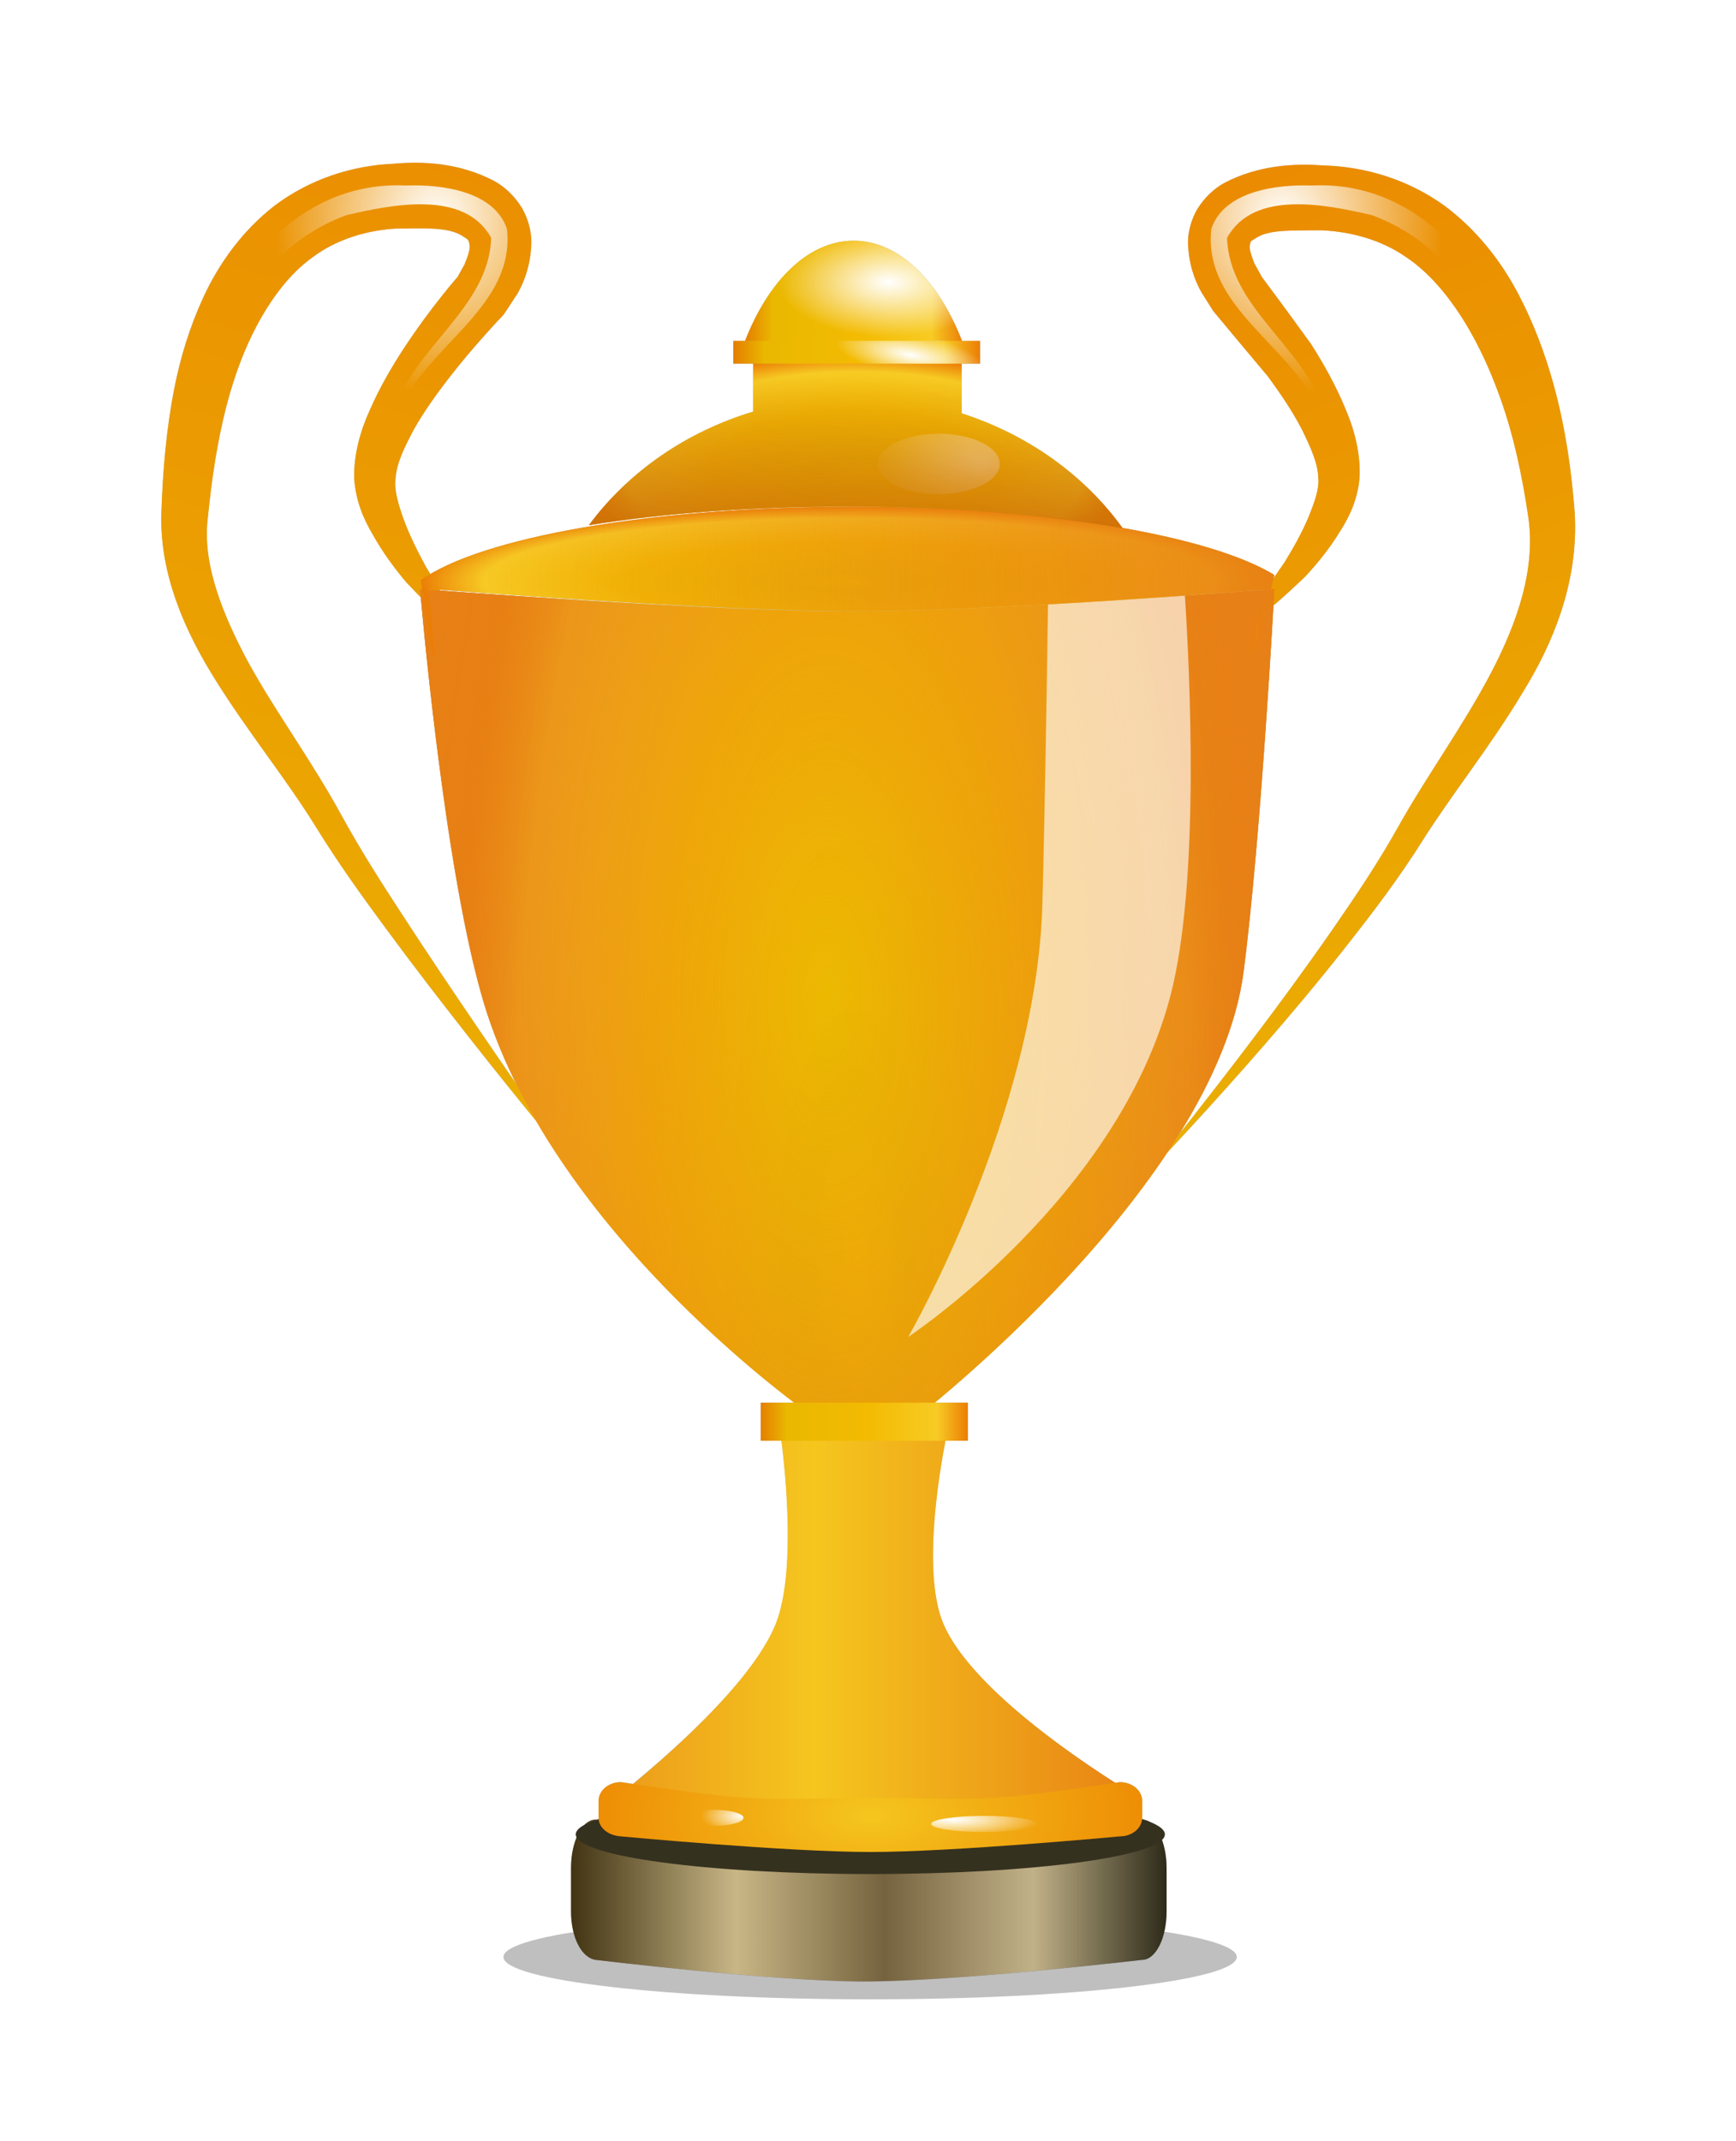
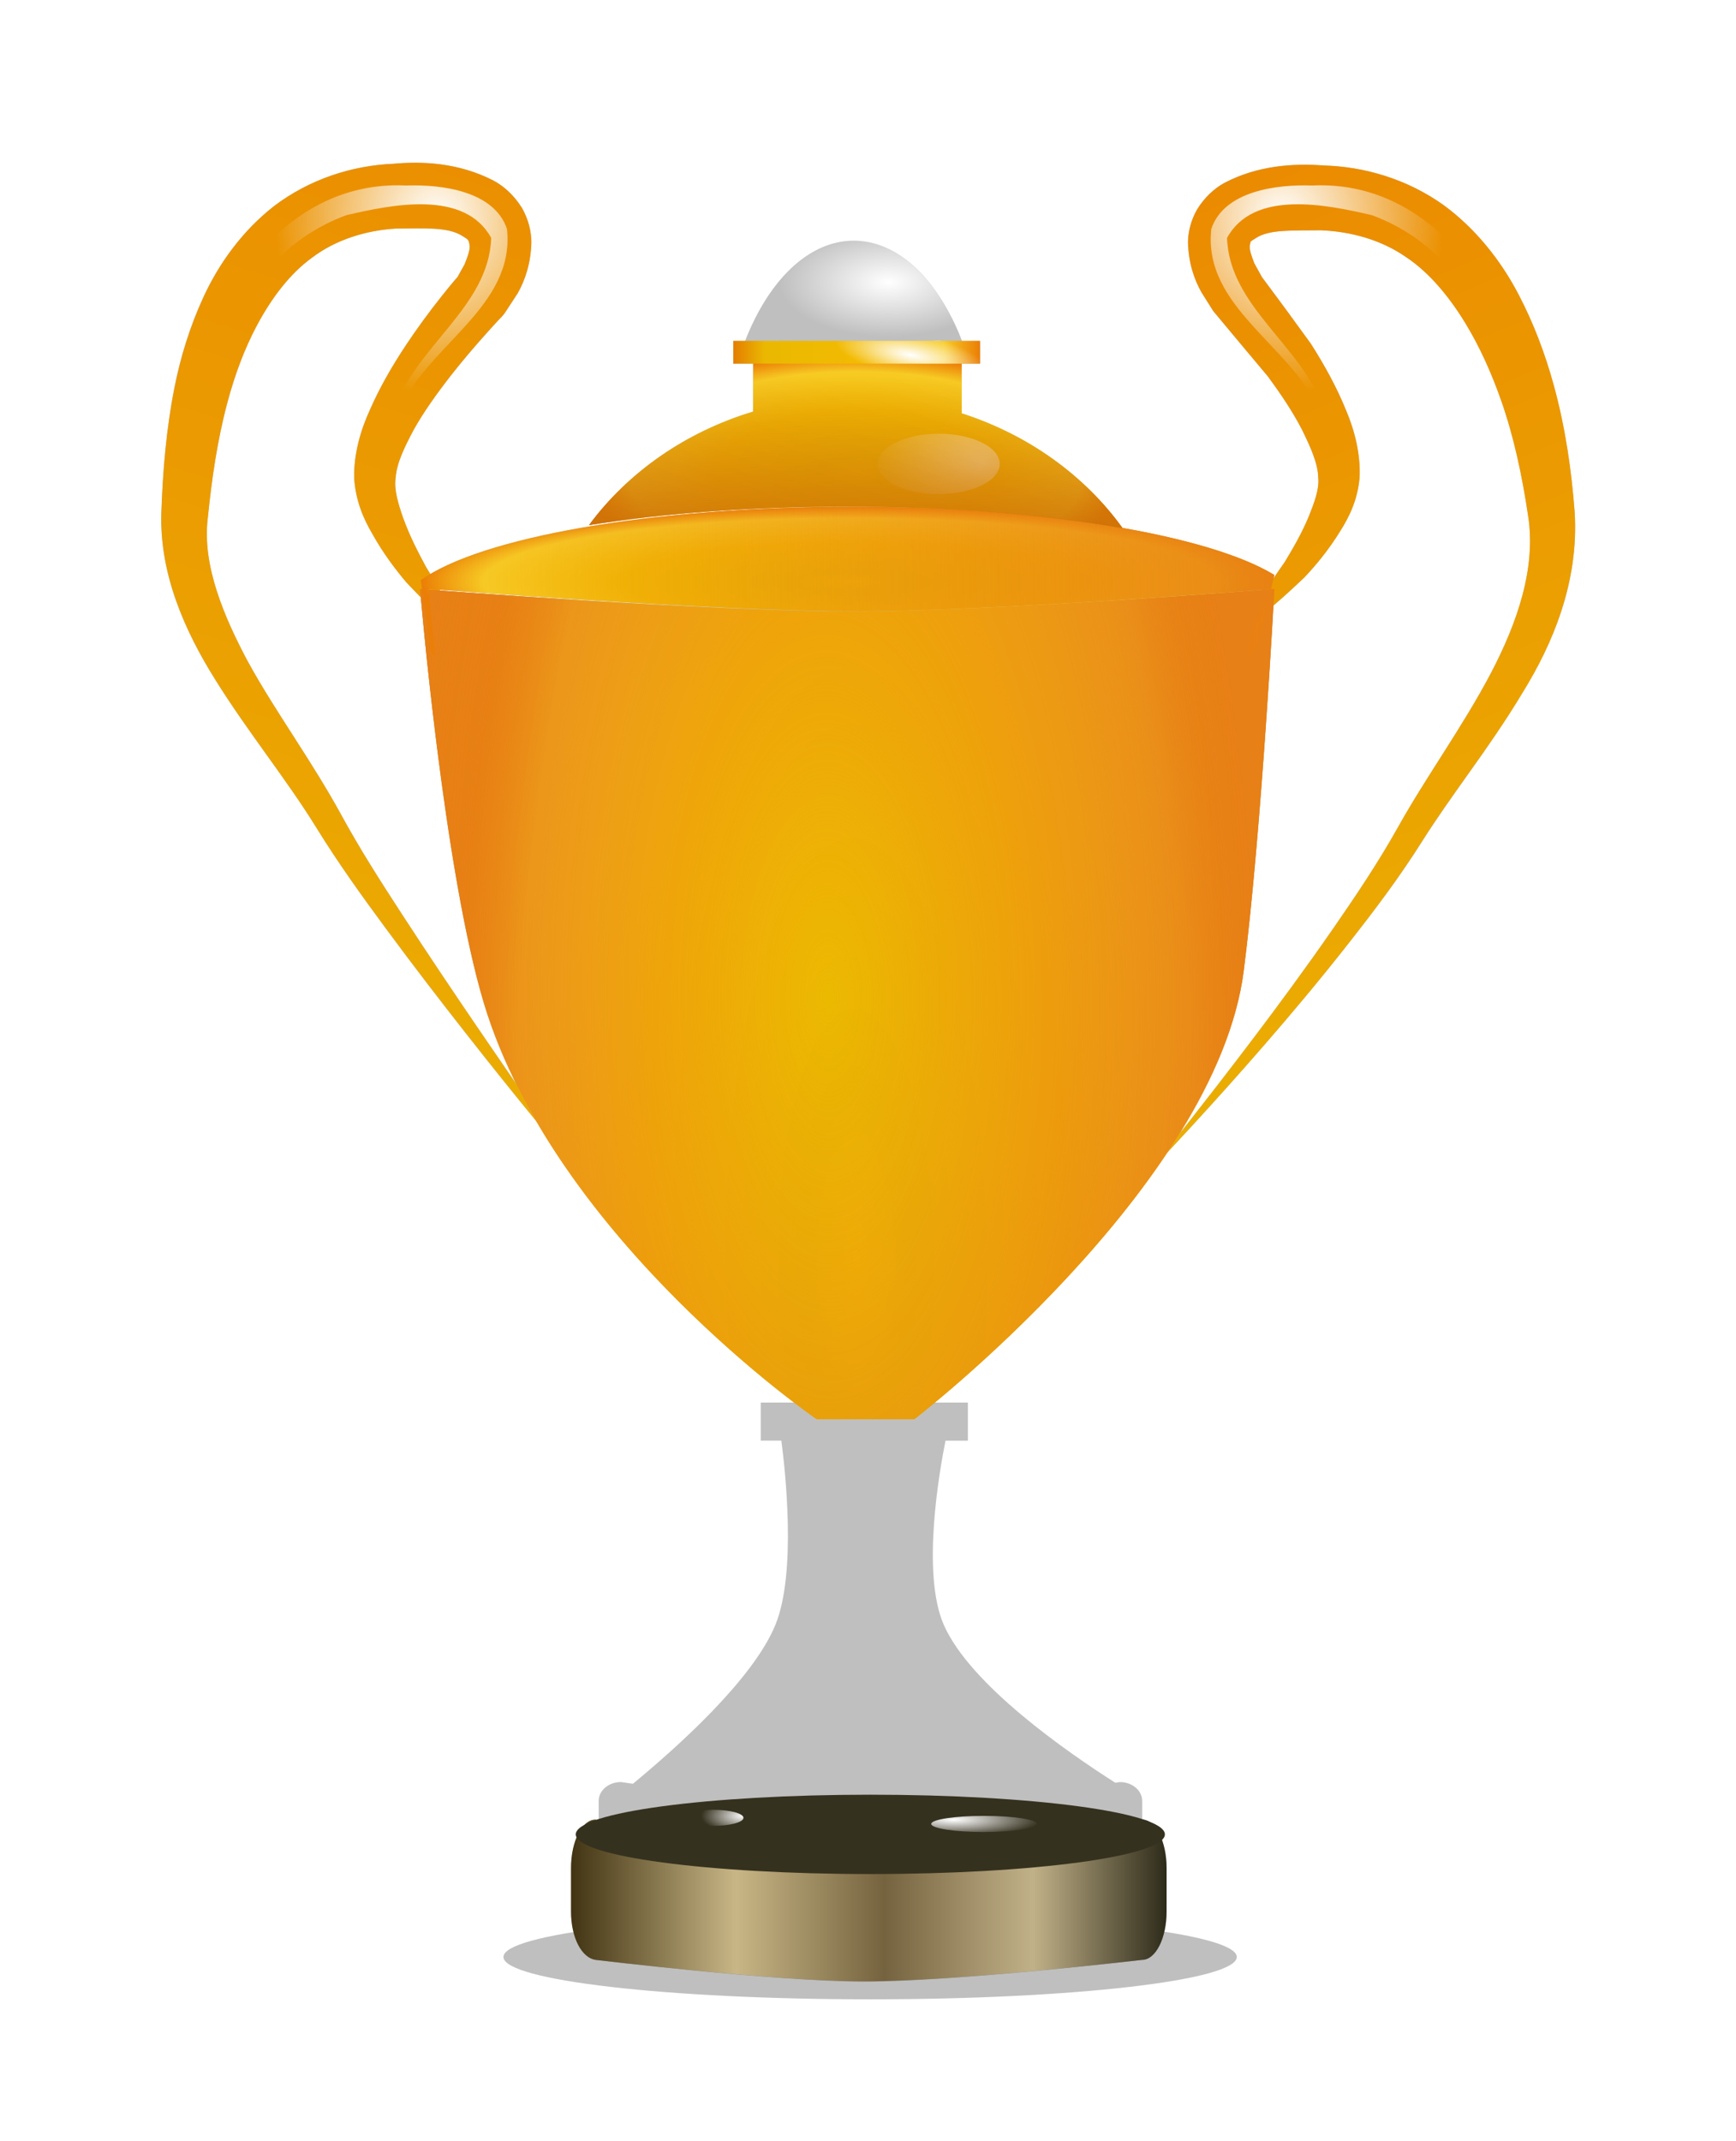
<svg xmlns="http://www.w3.org/2000/svg" xmlns:ns1="http://www.inkscape.org/namespaces/inkscape" xmlns:ns2="http://sodipodi.sourceforge.net/DTD/sodipodi-0.dtd" xmlns:xlink="http://www.w3.org/1999/xlink" width="104.216" height="128.489" id="svg9666" version="1.1" ns1:version="0.48.2 r9819" ns2:docname="warningpyramid.svg">
  <defs id="defs9668">
    <linearGradient id="linearGradient6054">
      <stop style="stop-color:black;stop-opacity:1;" offset="0" id="stop6056" />
      <stop id="stop6062" offset="0.5" style="stop-color:#4d4d4d;stop-opacity:1" />
      <stop style="stop-color:#333;stop-opacity:1" offset="1" id="stop6058" />
    </linearGradient>
    <linearGradient id="linearGradient9613">
      <stop style="stop-color:black;stop-opacity:1;" offset="0" id="stop9615" />
      <stop id="stop9617" offset="0.5" style="stop-color:#4d4d4d;stop-opacity:1" />
      <stop style="stop-color:#333;stop-opacity:1" offset="1" id="stop9619" />
    </linearGradient>
    <linearGradient id="linearGradient7212">
      <stop style="stop-color:white;stop-opacity:1;" offset="0" id="stop7214" />
      <stop id="stop7222" offset="0.25" style="stop-color:#b3b3b3;stop-opacity:1" />
      <stop id="stop7220" offset="0.66" style="stop-color:#999;stop-opacity:1" />
      <stop style="stop-color:#f2f2f2;stop-opacity:1" offset="1" id="stop7216" />
    </linearGradient>
    <linearGradient id="linearGradient3650">
      <stop style="stop-color:#999;stop-opacity:1" offset="0" id="stop3652" />
      <stop id="stop3662" offset="0.137" style="stop-color:#d0d0d0;stop-opacity:1;" />
      <stop id="stop3660" offset="0.25" style="stop-color:white;stop-opacity:1" />
      <stop id="stop3658" offset="0.402" style="stop-color:white;stop-opacity:0.498;" />
      <stop style="stop-color:white;stop-opacity:1;" offset="1" id="stop3654" />
    </linearGradient>
    <filter ns1:collect="always" id="filter6713" color-interpolation-filters="sRGB">
      <feGaussianBlur ns1:collect="always" stdDeviation="2.024" id="feGaussianBlur6715" />
    </filter>
    <filter ns1:collect="always" id="filter6737" x="-0.034" width="1.069" y="-0.132" height="1.265" color-interpolation-filters="sRGB">
      <feGaussianBlur ns1:collect="always" stdDeviation="1.566" id="feGaussianBlur6739" />
    </filter>
    <linearGradient ns1:collect="always" xlink:href="#linearGradient3973" id="linearGradient9388" gradientUnits="userSpaceOnUse" gradientTransform="translate(0.038,0)" x1="317.378" y1="-362.2" x2="400.803" y2="-362.2" />
    <linearGradient id="linearGradient3973">
      <stop style="stop-color:#febf11;stop-opacity:1" offset="0" id="stop3975" />
      <stop id="stop3991" offset="0.25" style="stop-color:#ffc013;stop-opacity:1" />
      <stop id="stop3989" offset="0.798" style="stop-color:#f1581e;stop-opacity:1" />
      <stop style="stop-color:#febf10;stop-opacity:1" offset="0.899" id="stop3993" />
      <stop style="stop-color:#f4b419;stop-opacity:1" offset="1" id="stop3977" />
    </linearGradient>
    <linearGradient ns1:collect="always" xlink:href="#linearGradient3995" id="linearGradient9390" gradientUnits="userSpaceOnUse" x1="332.127" y1="-174.138" x2="309.108" y2="-151.087" />
    <linearGradient ns1:collect="always" id="linearGradient3995">
      <stop style="stop-color:#febe14;stop-opacity:1;" offset="0" id="stop3997" />
      <stop style="stop-color:#ffe89c;stop-opacity:1" offset="1" id="stop3999" />
    </linearGradient>
    <linearGradient ns1:collect="always" xlink:href="#linearGradient4021" id="linearGradient9392" gradientUnits="userSpaceOnUse" gradientTransform="translate(-14.616,-60.287)" x1="211.25" y1="-359.188" x2="263.281" y2="-359.188" />
    <linearGradient ns1:collect="always" id="linearGradient4021">
      <stop id="stop4025" offset="0" style="stop-color:#e6e6e6;stop-opacity:1" />
      <stop style="stop-color:white;stop-opacity:1" offset="0.315" id="stop4031" />
      <stop id="stop4023" offset="1" style="stop-color:#bdbec2;stop-opacity:1;" />
    </linearGradient>
    <filter ns1:collect="always" id="filter4055" color-interpolation-filters="sRGB">
      <feGaussianBlur ns1:collect="always" stdDeviation="0.318" id="feGaussianBlur4057" />
    </filter>
    <filter ns1:collect="always" id="filter4051" x="-0.121" width="1.242" y="-0.021" height="1.042" color-interpolation-filters="sRGB">
      <feGaussianBlur ns1:collect="always" stdDeviation="0.92" id="feGaussianBlur4053" />
    </filter>
    <radialGradient ns1:collect="always" xlink:href="#linearGradient4064" id="radialGradient9394" gradientUnits="userSpaceOnUse" gradientTransform="matrix(1.418,-0.208,1.144,7.803,368.86,2893.709)" cx="246.863" cy="-412.696" fx="246.863" fy="-412.696" r="12.922" />
    <linearGradient ns1:collect="always" id="linearGradient4064">
      <stop style="stop-color:#f3701f;stop-opacity:1;" offset="0" id="stop4066" />
      <stop style="stop-color:#f3701f;stop-opacity:0;" offset="1" id="stop4068" />
    </linearGradient>
    <linearGradient ns1:collect="always" xlink:href="#linearGradient4082" id="linearGradient9396" gradientUnits="userSpaceOnUse" x1="268.246" y1="-431.313" x2="227.174" y2="-422.012" />
    <linearGradient ns1:collect="always" id="linearGradient4082">
      <stop style="stop-color:white;stop-opacity:1;" offset="0" id="stop4084" />
      <stop style="stop-color:white;stop-opacity:0;" offset="1" id="stop4086" />
    </linearGradient>
    <linearGradient ns1:collect="always" xlink:href="#linearGradient5205" id="linearGradient9398" gradientUnits="userSpaceOnUse" x1="-267.156" y1="-315.594" x2="-243.062" y2="-315.594" />
    <linearGradient id="linearGradient5205">
      <stop style="stop-color:white;stop-opacity:0.013;" offset="0" id="stop5207" />
      <stop id="stop5213" offset="0.473" style="stop-color:white;stop-opacity:1" />
      <stop style="stop-color:white;stop-opacity:0;" offset="1" id="stop5209" />
    </linearGradient>
    <linearGradient ns1:collect="always" xlink:href="#linearGradient5205" id="linearGradient9400" gradientUnits="userSpaceOnUse" x1="-261.676" y1="-325.49" x2="-241.861" y2="-320.192" />
    <linearGradient id="linearGradient11174">
      <stop style="stop-color:white;stop-opacity:0.013;" offset="0" id="stop11176" />
      <stop id="stop11178" offset="0.473" style="stop-color:white;stop-opacity:1" />
      <stop style="stop-color:white;stop-opacity:0;" offset="1" id="stop11180" />
    </linearGradient>
    <filter ns1:collect="always" id="filter5232" color-interpolation-filters="sRGB">
      <feGaussianBlur ns1:collect="always" stdDeviation="0.246" id="feGaussianBlur5234" />
    </filter>
    <filter ns1:collect="always" id="filter6538" color-interpolation-filters="sRGB">
      <feGaussianBlur ns1:collect="always" stdDeviation="2.891" id="feGaussianBlur6540" />
    </filter>
    <filter ns1:collect="always" id="filter6556" x="-0.027" width="1.054" y="-0.232" height="1.464" color-interpolation-filters="sRGB">
      <feGaussianBlur ns1:collect="always" stdDeviation="0.732" id="feGaussianBlur6558" />
    </filter>
    <linearGradient ns1:collect="always" xlink:href="#linearGradient4343" id="linearGradient9346" gradientUnits="userSpaceOnUse" gradientTransform="translate(0,14.74)" x1="-109.047" y1="230.681" x2="-53.31" y2="230.681" />
    <linearGradient ns1:collect="always" id="linearGradient4343">
      <stop style="stop-color:#423413;stop-opacity:1;" offset="0" id="stop4345" />
      <stop id="stop4353" offset="0.277" style="stop-color:#c8b686;stop-opacity:1" />
      <stop style="stop-color:#75633f;stop-opacity:1" offset="0.526" id="stop4357" />
      <stop style="stop-color:#c1b188;stop-opacity:1" offset="0.776" id="stop4355" />
      <stop style="stop-color:#2e2b1a;stop-opacity:1" offset="1" id="stop4347" />
    </linearGradient>
    <linearGradient ns1:collect="always" xlink:href="#linearGradient4188" id="linearGradient9348" gradientUnits="userSpaceOnUse" gradientTransform="translate(-0.386,-1.93)" x1="-104.999" y1="210.046" x2="-56.746" y2="210.046" />
    <linearGradient ns1:collect="always" id="linearGradient4188">
      <stop style="stop-color:#ec981a;stop-opacity:1" offset="0" id="stop4190" />
      <stop id="stop4196" offset="0.392" style="stop-color:#f5c61e;stop-opacity:1" />
      <stop style="stop-color:#e88114;stop-opacity:1" offset="1" id="stop4192" />
    </linearGradient>
    <linearGradient ns1:collect="always" xlink:href="#linearGradient4108" id="linearGradient9350" gradientUnits="userSpaceOnUse" x1="-94.714" y1="25.314" x2="-141.357" y2="174.32" />
    <linearGradient ns1:collect="always" id="linearGradient4108">
      <stop style="stop-color:#eb7a00;stop-opacity:1;" offset="0" id="stop4110" />
      <stop style="stop-color:#ebb402;stop-opacity:1" offset="1" id="stop4112" />
    </linearGradient>
    <linearGradient ns1:collect="always" xlink:href="#linearGradient4108" id="linearGradient9352" gradientUnits="userSpaceOnUse" x1="-76.288" y1="49.608" x2="-25.35" y2="168.89" />
    <radialGradient ns1:collect="always" xlink:href="#linearGradient3831" id="radialGradient9354" gradientUnits="userSpaceOnUse" gradientTransform="matrix(1,0,0,0.442,-197.624,51.984)" cx="114.875" cy="119.708" fx="114.875" fy="119.708" r="23.875" />
    <linearGradient ns1:collect="always" id="linearGradient3831">
      <stop style="stop-color:#f1ba02;stop-opacity:1" offset="0" id="stop3833" />
      <stop id="stop3835" offset="0.128" style="stop-color:#eab801;stop-opacity:1" />
      <stop id="stop3837" offset="0.52" style="stop-color:#f3bb02;stop-opacity:1" />
      <stop style="stop-color:#f7cb24;stop-opacity:1" offset="0.854" id="stop3839" />
      <stop style="stop-color:#eb7e06;stop-opacity:1" offset="1" id="stop3841" />
    </linearGradient>
    <linearGradient ns1:collect="always" xlink:href="#linearGradient3049" id="linearGradient9356" gradientUnits="userSpaceOnUse" gradientTransform="translate(-197.624,-9.281)" x1="104.922" y1="98.309" x2="124.492" y2="98.309" />
    <linearGradient id="linearGradient3049" ns1:collect="always">
      <stop id="stop3051" offset="0" style="stop-color:#e47e00;stop-opacity:1" />
      <stop style="stop-color:#eab801;stop-opacity:1" offset="0.128" id="stop3057" />
      <stop style="stop-color:#f3bb02;stop-opacity:1" offset="0.52" id="stop3053" />
      <stop id="stop3059" offset="0.854" style="stop-color:#f7cb24;stop-opacity:1" />
      <stop id="stop3055" offset="1" style="stop-color:#eb7e06;stop-opacity:1" />
    </linearGradient>
    <linearGradient ns1:collect="always" xlink:href="#linearGradient3049" id="linearGradient9358" gradientUnits="userSpaceOnUse" gradientTransform="translate(-197.624,-9.281)" x1="103.909" y1="103.412" x2="125.981" y2="103.412" />
    <radialGradient ns1:collect="always" xlink:href="#linearGradient3831" id="radialGradient9360" gradientUnits="userSpaceOnUse" gradientTransform="matrix(0.944,-0.009,0.028,3.057,-196.377,-360.156)" cx="115.176" cy="175.548" fx="115.176" fy="175.548" r="38.215" />
    <radialGradient ns1:collect="always" xlink:href="#linearGradient3881" id="radialGradient9362" gradientUnits="userSpaceOnUse" gradientTransform="matrix(1,-0.006,0.014,2.314,-2.171,-200.113)" cx="-85.164" cy="151.872" fx="-85.164" fy="151.872" r="38.215" />
    <linearGradient ns1:collect="always" id="linearGradient3881">
      <stop id="stop3885" offset="0" style="stop-color:#e78016;stop-opacity:0;" />
      <stop id="stop3883" offset="1" style="stop-color:#e78016;stop-opacity:1;" />
    </linearGradient>
    <linearGradient ns1:collect="always" xlink:href="#linearGradient3049" id="linearGradient9364" gradientUnits="userSpaceOnUse" gradientTransform="matrix(0.839,0,0,1.669,-178.463,17.175)" x1="103.909" y1="103.412" x2="125.981" y2="103.412" />
    <filter ns1:collect="always" id="filter3948" x="-0.261" width="1.522" y="-0.099" height="1.199" color-interpolation-filters="sRGB">
      <feGaussianBlur ns1:collect="always" stdDeviation="2.746" id="feGaussianBlur3950" />
    </filter>
    <radialGradient ns1:collect="always" xlink:href="#linearGradient3831" id="radialGradient9366" gradientUnits="userSpaceOnUse" gradientTransform="matrix(0.99,0,0,0.172,-196.104,93.345)" cx="113.961" cy="123.89" fx="113.961" fy="123.89" r="38.781" />
    <radialGradient ns1:collect="always" xlink:href="#linearGradient4078" id="radialGradient9368" gradientUnits="userSpaceOnUse" gradientTransform="matrix(1.348,0,0,0.673,26.016,33.562)" cx="-74.791" cy="102.755" fx="-74.791" fy="102.755" r="7.847" />
    <linearGradient ns1:collect="always" id="linearGradient4078">
      <stop style="stop-color:white;stop-opacity:1;" offset="0" id="stop4080" />
      <stop style="stop-color:white;stop-opacity:0;" offset="1" id="stop4082" />
    </linearGradient>
    <filter ns1:collect="always" id="filter4074" x="-0.219" width="1.437" y="-0.625" height="2.25" color-interpolation-filters="sRGB">
      <feGaussianBlur ns1:collect="always" stdDeviation="0.995" id="feGaussianBlur4076" />
    </filter>
    <radialGradient ns1:collect="always" xlink:href="#linearGradient4088" id="radialGradient9370" gradientUnits="userSpaceOnUse" gradientTransform="matrix(0.604,0.117,-0.035,0.18,-27.47,86.162)" cx="-77.854" cy="96.22" fx="-77.854" fy="96.22" r="11.036" />
    <linearGradient ns1:collect="always" id="linearGradient4088">
      <stop style="stop-color:white;stop-opacity:1;" offset="0" id="stop4090" />
      <stop style="stop-color:white;stop-opacity:0;" offset="1" id="stop4092" />
    </linearGradient>
    <radialGradient ns1:collect="always" xlink:href="#linearGradient4098" id="radialGradient9372" gradientUnits="userSpaceOnUse" gradientTransform="matrix(1,0,0,0.498,0,44.687)" cx="-79.829" cy="86.704" fx="-79.829" fy="86.704" r="9.785" />
    <linearGradient ns1:collect="always" id="linearGradient4098">
      <stop style="stop-color:white;stop-opacity:1;" offset="0" id="stop4100" />
      <stop style="stop-color:white;stop-opacity:0;" offset="1" id="stop4102" />
    </linearGradient>
    <radialGradient ns1:collect="always" xlink:href="#linearGradient4130" id="radialGradient9374" gradientUnits="userSpaceOnUse" gradientTransform="matrix(1,0,0,1.083,0,-7.863)" cx="-120.29" cy="83.118" fx="-120.29" fy="83.118" r="14.481" />
    <linearGradient ns1:collect="always" id="linearGradient4130">
      <stop style="stop-color:white;stop-opacity:1;" offset="0" id="stop4132" />
      <stop style="stop-color:white;stop-opacity:0;" offset="1" id="stop4134" />
    </linearGradient>
    <filter ns1:collect="always" id="filter4158" color-interpolation-filters="sRGB">
      <feGaussianBlur ns1:collect="always" stdDeviation="0.905" id="feGaussianBlur4160" />
    </filter>
    <radialGradient ns1:collect="always" xlink:href="#linearGradient4130" id="radialGradient9376" gradientUnits="userSpaceOnUse" gradientTransform="matrix(1,0,0,1.083,0,-7.863)" cx="-120.29" cy="83.118" fx="-120.29" fy="83.118" r="14.481" />
    <linearGradient ns1:collect="always" xlink:href="#linearGradient4168" id="linearGradient9378" gradientUnits="userSpaceOnUse" x1="-37.519" y1="111.521" x2="-118.66" y2="113.065" />
    <linearGradient ns1:collect="always" id="linearGradient4168">
      <stop style="stop-color:#e88114;stop-opacity:1;" offset="0" id="stop4170" />
      <stop style="stop-color:#e88114;stop-opacity:0;" offset="1" id="stop4172" />
    </linearGradient>
    <linearGradient ns1:collect="always" xlink:href="#linearGradient4178" id="linearGradient9380" gradientUnits="userSpaceOnUse" x1="-84.235" y1="111.285" x2="-83.966" y2="96.23" />
    <linearGradient ns1:collect="always" id="linearGradient4178">
      <stop style="stop-color:#cd7207;stop-opacity:1;" offset="0" id="stop4180" />
      <stop style="stop-color:#cd7207;stop-opacity:0;" offset="1" id="stop4182" />
    </linearGradient>
    <radialGradient ns1:collect="always" xlink:href="#linearGradient4203" id="radialGradient9382" gradientUnits="userSpaceOnUse" gradientTransform="matrix(1.145,-0.004,0.002,0.555,11.329,99.734)" cx="-81.451" cy="225.132" fx="-81.451" fy="225.132" r="24.32" />
    <linearGradient ns1:collect="always" id="linearGradient4203">
      <stop style="stop-color:#f5c61e;stop-opacity:1;" offset="0" id="stop4205" />
      <stop style="stop-color:#ed8602;stop-opacity:1" offset="1" id="stop4207" />
    </linearGradient>
    <radialGradient ns1:collect="always" xlink:href="#linearGradient4331" id="radialGradient9384" gradientUnits="userSpaceOnUse" gradientTransform="matrix(1,0,0,0.464,0,120.881)" cx="-92.807" cy="224.647" fx="-92.807" fy="224.647" r="3.798" />
    <linearGradient ns1:collect="always" id="linearGradient4331">
      <stop style="stop-color:white;stop-opacity:1;" offset="0" id="stop4333" />
      <stop style="stop-color:white;stop-opacity:0;" offset="1" id="stop4335" />
    </linearGradient>
    <filter ns1:collect="always" id="filter4317" x="-0.196" width="1.392" y="-0.653" height="2.305" color-interpolation-filters="sRGB">
      <feGaussianBlur ns1:collect="always" stdDeviation="0.445" id="feGaussianBlur4319" />
    </filter>
    <radialGradient ns1:collect="always" xlink:href="#linearGradient4323" id="radialGradient9386" gradientUnits="userSpaceOnUse" gradientTransform="matrix(1,0,0,0.384,0,138.685)" cx="-97.114" cy="224.509" fx="-97.114" fy="224.509" r="4.579" />
    <linearGradient ns1:collect="always" id="linearGradient4323">
      <stop style="stop-color:white;stop-opacity:1;" offset="0" id="stop4325" />
      <stop style="stop-color:white;stop-opacity:0;" offset="1" id="stop4327" />
    </linearGradient>
  </defs>
  <ns2:namedview id="base" pagecolor="#ffffff" bordercolor="#666666" borderopacity="1.0" ns1:pageopacity="0.0" ns1:pageshadow="2" ns1:zoom="0.35" ns1:cx="-366.81966" ns1:cy="-229.67865" ns1:document-units="px" ns1:current-layer="layer1" showgrid="false" fit-margin-left="5" fit-margin-top="5" fit-margin-right="5" fit-margin-bottom="5" ns1:window-width="1280" ns1:window-height="965" ns1:window-x="0" ns1:window-y="27" ns1:window-maximized="1" />
  <g ns1:label="Ebene 1" ns1:groupmode="layer" id="layer1" transform="translate(-716.82,-174.194)">
    <g id="g6560" transform="matrix(0.671,0,0,0.671,813.926,562.614)">
      <path id="path6367" d="m -107.438,-564.312 c -0.722,-0.005 -1.435,0.033 -2.094,0.094 -3.724,0.156 -7.505,1.391 -10.656,3.781 -2.824,2.208 -4.93,5.083 -6.344,8.156 -1.21,2.628 -2.048,5.361 -2.594,8.125 -0.714,3.619 -1.032,7.414 -1.156,11.188 -0.161,5.433 2.072,10.497 4.812,14.875 2.913,4.683 6.365,8.878 9.062,13.25 1.983,3.213 4.1,6.158 6.125,8.906 2.615,3.549 5.082,6.737 7.25,9.5 2.481,3.162 4.592,5.762 6.094,7.594 0.079,0.096 0.112,0.127 0.188,0.219 6.376,10.957 16.062,19.611 21.344,23.844 0.727,0.582 1.211,0.934 1.75,1.344 l -3,0 0,3.406 1.844,0 c 0.343,2.614 1.375,11.811 -0.531,16.469 -2.017,4.928 -8.894,11.035 -12.75,14.219 -0.219,-0.034 -1.062,-0.156 -1.062,-0.156 -1.112,0 -2,0.757 -2,1.688 l 0,1.5 c 0,0.042 -0.004,0.084 0,0.125 -0.083,0.026 -0.141,0.067 -0.219,0.094 -0.002,-8.7e-4 -0.062,-0.031 -0.062,-0.031 -0.347,0 -0.646,0.157 -0.938,0.438 -0.537,0.282 -0.844,0.57 -0.844,0.875 0,0.099 0.035,0.184 0.094,0.281 -0.309,0.747 -0.5,1.675 -0.5,2.719 l 0,3.875 c 0,2.406 0.974,4.164 2.188,4.344 0,0 15.915,1.924 23.906,1.938 8.349,0.014 25,-1.938 25,-1.938 1.218,0 2.188,-1.938 2.188,-4.344 l 0,-3.875 c 0,-0.961 -0.172,-1.813 -0.438,-2.531 0.155,-0.156 0.25,-0.307 0.25,-0.469 0,-0.39 -0.482,-0.774 -1.344,-1.125 -0.151,-0.094 -0.305,-0.128 -0.469,-0.156 -0.066,-0.023 -0.118,-0.04 -0.188,-0.062 0.006,-0.051 0,-0.104 0,-0.156 l 0,-1.5 c 0,-0.93 -0.888,-1.688 -2,-1.688 0,0 -0.373,0.057 -0.406,0.062 -4.282,-2.73 -12.982,-8.743 -15.344,-14.125 -2.022,-4.608 -0.373,-13.841 0.156,-16.469 l 2,0 0,-3.406 -2.969,0 c 0.689,-0.57 1.426,-1.177 2.438,-2.062 4.801,-4.206 12.665,-11.729 18.375,-20.312 0.069,-0.074 0.15,-0.145 0.219,-0.219 0.648,-0.695 1.312,-1.408 2,-2.156 1.977,-2.15 4.128,-4.548 6.5,-7.281 2.346,-2.703 4.919,-5.744 7.688,-9.281 2.056,-2.625 4.282,-5.519 6.438,-8.938 1.238,-1.961 2.675,-3.984 4.219,-6.156 1.544,-2.172 3.168,-4.512 4.75,-7.156 1.305,-2.118 2.56,-4.526 3.438,-7.219 0.878,-2.693 1.396,-5.661 1.188,-8.906 -0.275,-3.564 -0.801,-7.367 -1.875,-11.281 -0.768,-2.8 -1.78,-5.52 -3.125,-8.094 -1.606,-3.081 -3.844,-5.918 -6.719,-8.031 -3.273,-2.332 -7.084,-3.431 -10.75,-3.531 -2.65,-0.197 -5.846,-0.036 -8.844,1.531 -0.933,0.503 -1.798,1.32 -2.469,2.406 -0.534,0.958 -0.801,1.945 -0.812,2.906 0.034,1.805 0.557,3.327 1.219,4.5 0.356,0.563 0.682,1.106 1.031,1.656 1.689,2.035 3.33,3.974 4.875,5.812 1.232,1.663 2.281,3.265 3.094,4.844 0.787,1.617 1.419,3.019 1.438,4.25 0.111,1.035 -0.352,2.228 -0.812,3.406 -0.656,1.586 -1.467,2.967 -2.188,4.156 -0.385,0.551 -0.715,0.998 -1.031,1.469 l 0.094,-0.312 c -2.77,-1.687 -7.536,-3.155 -13.594,-4.219 -3.384,-4.697 -8.421,-8.336 -14.375,-10.25 l 0,-4.438 1.656,0 0,-2.031 -1.625,0 c -0.093,-0.239 -0.182,-0.487 -0.281,-0.719 -2.128,-4.995 -5.541,-8.25 -9.406,-8.25 -4.047,0 -7.62,3.57 -9.719,8.969 l -1.062,0 0,2.031 1.781,0 0,4.281 c -6.07,1.835 -11.212,5.444 -14.688,10.156 0.822,-0.131 1.668,-0.258 2.531,-0.375 6.042,-0.819 13.054,-1.281 20.562,-1.281 2.285,0 4.538,0.04 6.719,0.125 -2.065,-0.076 -4.188,-0.094 -6.344,-0.094 -17.113,0 -31.712,2.472 -37.656,6 -0.134,-0.219 -0.231,-0.394 -0.375,-0.625 -0.679,-1.261 -1.463,-2.717 -2.062,-4.375 -0.425,-1.226 -0.82,-2.52 -0.656,-3.625 0.091,-1.301 0.753,-2.692 1.594,-4.281 0.887,-1.583 2.032,-3.165 3.312,-4.812 0.999,-1.279 2.089,-2.555 3.25,-3.844 0.346,-0.384 0.675,-0.78 1.031,-1.156 0.097,-0.103 0.217,-0.214 0.312,-0.312 0.065,-0.08 0.123,-0.14 0.188,-0.219 0.023,-0.028 0.04,-0.066 0.062,-0.094 0.377,-0.576 0.773,-1.16 1.156,-1.75 0.684,-1.19 1.178,-2.735 1.219,-4.594 -0.01,-0.996 -0.258,-2.036 -0.812,-3.031 -0.701,-1.13 -1.602,-1.956 -2.562,-2.469 -2.321,-1.198 -4.71,-1.578 -6.875,-1.594 z m -1.844,5.875 c 2.524,-0.013 4.66,-0.142 5.938,0.688 0.272,0.173 0.48,0.292 0.5,0.375 0.054,0.037 0.098,0.168 0.125,0.344 0.109,0.414 -0.139,1.061 -0.438,1.812 -0.202,0.369 -0.425,0.729 -0.625,1.094 -0.004,0.009 0.004,0.022 0,0.031 -0.101,0.116 -0.216,0.23 -0.312,0.344 -0.371,0.438 -0.715,0.878 -1.062,1.312 -1.17,1.465 -2.245,2.94 -3.219,4.406 -1.257,1.886 -2.364,3.803 -3.219,5.75 -0.864,1.864 -1.478,3.999 -1.438,6.156 0.131,2.096 0.866,3.688 1.594,4.938 1.009,1.816 2.101,3.23 3.062,4.375 0.495,0.522 0.892,0.948 1.312,1.375 0.182,2.105 2.189,24.936 5.656,36.375 0.735,2.425 1.72,4.787 2.844,7.062 -1.14,-1.655 -2.234,-3.218 -3.531,-5.125 -2.002,-2.943 -4.214,-6.23 -6.625,-9.938 -1.798,-2.767 -3.724,-5.74 -5.531,-9.062 -1.205,-2.196 -2.592,-4.378 -4.031,-6.625 -1.439,-2.247 -2.936,-4.548 -4.281,-7 -1.045,-1.974 -2.055,-4.057 -2.75,-6.219 -0.695,-2.162 -1.093,-4.398 -0.812,-6.625 0.342,-3.35 0.834,-6.819 1.75,-10.25 0.656,-2.454 1.497,-4.788 2.625,-6.906 1.314,-2.461 2.951,-4.62 4.938,-6.062 2.132,-1.622 4.863,-2.468 7.531,-2.625 z m 82.719,0.156 c 2.669,0.104 5.393,0.85 7.594,2.375 2.086,1.383 3.868,3.496 5.344,5.906 1.288,2.112 2.324,4.439 3.188,6.875 1.131,3.19 1.899,6.732 2.438,10.375 0.368,2.302 0.133,4.703 -0.5,7.094 -0.633,2.391 -1.671,4.762 -2.844,7 -2.525,4.784 -5.732,9.188 -8.25,13.688 -1.837,3.285 -3.898,6.318 -5.844,9.125 -2.513,3.625 -4.912,6.883 -7.031,9.688 -2.425,3.21 -4.477,5.82 -5.938,7.688 -0.288,0.369 -0.446,0.535 -0.688,0.844 2.878,-4.668 5.039,-9.604 5.656,-14.438 1.416,-11.088 2.45,-28.956 2.656,-32.656 0.754,-0.636 1.652,-1.46 2.781,-2.531 1.009,-1.081 2.128,-2.395 3.188,-4.125 0.767,-1.209 1.535,-2.735 1.719,-4.75 0.112,-2.101 -0.416,-4.247 -1.219,-6.125 -0.813,-1.992 -1.892,-3.945 -3.125,-5.875 -1.38,-1.912 -2.842,-3.922 -4.375,-5.969 -0.225,-0.412 -0.459,-0.804 -0.688,-1.219 -0.279,-0.739 -0.491,-1.365 -0.375,-1.719 0.028,-0.142 0.03,-0.251 0.062,-0.25 -0.009,-0.041 0.195,-0.12 0.438,-0.281 1.209,-0.816 3.307,-0.683 5.812,-0.719 z m -34.188,9.875 c 0.13,-10e-6 0.247,0.026 0.375,0.031 l -1,0 c 0.205,-0.011 0.424,-0.031 0.625,-0.031 z m -44.625,22.281 c 2.284,0.177 19.068,1.473 31.625,1.844 -11.968,-0.333 -27.732,-1.489 -31.594,-1.781 -0.011,-0.018 -0.021,-0.044 -0.031,-0.062 z m 54.656,1.281 c -0.089,0.005 -0.161,0.026 -0.25,0.031 -2.074,0.116 -4.169,0.219 -6.219,0.312 -1.165,0.053 -2.254,0.083 -3.375,0.125 3.16,-0.116 6.504,-0.279 9.844,-0.469 z" style="opacity:0.5;color:black;fill:black;fill-opacity:1;fill-rule:nonzero;stroke:none;stroke-width:4;marker:none;visibility:visible;display:inline;overflow:visible;filter:url(#filter6538);enable-background:accumulate" ns1:connector-curvature="0" />
      <path transform="translate(389.879,-130.698)" d="m -423.946,-273.154 c 0,2.091 -14.687,3.785 -32.805,3.785 -18.118,0 -32.805,-1.695 -32.805,-3.785 0,-2.091 14.687,-3.785 32.805,-3.785 18.118,0 32.805,1.695 32.805,3.785 z" ns2:ry="3.7852349" ns2:rx="32.80537" ns2:cy="-273.15436" ns2:cx="-456.75168" id="path6542" style="opacity:0.5;color:black;fill:black;fill-opacity:1;fill-rule:nonzero;stroke:none;stroke-width:4;marker:none;visibility:visible;display:inline;overflow:visible;filter:url(#filter6556);enable-background:accumulate" ns2:type="arc" />
      <g transform="translate(14.604,-641.497)" id="g3095">
        <g id="g4361" transform="matrix(0.956,0,0,1,-3.987,-12.829)">
          <path style="color:black;fill:url(#linearGradient9346);fill-opacity:1;fill-rule:nonzero;stroke:none;stroke-width:4;marker:none;visibility:visible;display:inline;overflow:visible;enable-background:accumulate" d="m -106.747,238.186 c 0,0 8.487,3.008 12.784,3.611 4.25,0.597 8.523,0 12.784,0 4.261,0 8.534,0.597 12.784,0 4.297,-0.604 12.784,-3.611 12.784,-3.611 1.274,0 2.3,1.937 2.3,4.343 l 0,3.86 c 0,2.406 -1.026,4.343 -2.3,4.343 0,0 -17.397,1.938 -26.131,1.924 -8.36,-0.014 -25.006,-1.924 -25.006,-1.924 -1.269,-0.179 -2.3,-1.937 -2.3,-4.343 l 0,-3.86 c 0,-2.406 1.026,-4.343 2.3,-4.343 z" id="path4339" ns1:connector-curvature="0" ns2:nodetypes="saaassssassss" />
-           <path transform="matrix(1.02,0,0,1,96.32,-50.498)" d="m -146.853,290.007 c 0,1.96 -12.099,3.548 -27.023,3.548 -14.924,0 -27.023,-1.589 -27.023,-3.548 0,-1.96 12.099,-3.549 27.023,-3.549 14.924,0 27.023,1.589 27.023,3.549 z" ns2:ry="3.5484989" ns2:rx="27.023184" ns2:cy="290.00684" ns2:cx="-173.87645" id="path4359" style="color:black;fill:#35311f;fill-opacity:1;fill-rule:nonzero;stroke:none;stroke-width:4;marker:none;visibility:visible;display:inline;overflow:visible;enable-background:accumulate" ns2:type="arc" />
+           <path transform="matrix(1.02,0,0,1,96.32,-50.498)" d="m -146.853,290.007 c 0,1.96 -12.099,3.548 -27.023,3.548 -14.924,0 -27.023,-1.589 -27.023,-3.548 0,-1.96 12.099,-3.549 27.023,-3.549 14.924,0 27.023,1.589 27.023,3.549 " ns2:ry="3.5484989" ns2:rx="27.023184" ns2:cy="290.00684" ns2:cx="-173.87645" id="path4359" style="color:black;fill:#35311f;fill-opacity:1;fill-rule:nonzero;stroke:none;stroke-width:4;marker:none;visibility:visible;display:inline;overflow:visible;enable-background:accumulate" ns2:type="arc" />
        </g>
-         <path style="fill:url(#linearGradient9348);fill-opacity:1;stroke:none" d="m -105.385,224.325 c 0,0 12.596,-9.456 15.441,-16.406 2.219,-5.42 0.386,-17.564 0.386,-17.564 l 15.055,0 c 0,0 -2.739,12.201 -0.386,17.564 3.169,7.222 17.757,15.634 17.757,15.634 0,0 -16.048,2.188 -24.127,2.316 -8.058,0.128 -24.127,-1.544 -24.127,-1.544 z" id="path4186" ns1:connector-curvature="0" ns2:nodetypes="caccacac" />
        <path ns1:connector-curvature="0" style="fill:url(#linearGradient9350);fill-opacity:1;stroke:none" d="m -118.001,118.463 c 0,0 -0.131,0.116 -0.397,0.349 1e-5,-1e-5 1e-5,-1e-5 0,-1e-5 0,0 0,0 0,0 0,0 0,0 0,0 -0.264,0.205 -1.871,-1.256 -4.589,-4.119 -0.962,-1.145 -2.047,-2.558 -3.056,-4.374 -0.728,-1.249 -1.461,-2.85 -1.592,-4.946 -0.04,-2.157 0.573,-4.289 1.437,-6.153 0.854,-1.947 1.962,-3.874 3.219,-5.76 0.974,-1.466 2.05,-2.937 3.219,-4.402 0.347,-0.435 0.705,-0.872 1.076,-1.311 0,-10e-7 0,-2e-6 0,-4e-6 0.101,-0.119 0.205,-0.24 0.311,-0.363 -1e-5,10e-7 -1e-5,10e-7 -1e-5,2e-6 -0.009,0.018 -0.018,0.036 -0.026,0.053 -0.003,0.006 -0.006,0.012 -0.009,0.018 0,10e-7 0,10e-7 -1e-5,2e-6 0.215,-0.393 0.432,-0.788 0.65,-1.185 0.298,-0.751 0.54,-1.386 0.431,-1.8 -0.027,-0.176 -0.061,-0.323 -0.115,-0.36 -0.02,-0.083 -0.228,-0.205 -0.5,-0.377 -1.278,-0.83 -3.425,-0.674 -5.949,-0.66 -2.668,0.157 -5.394,0.984 -7.526,2.606 -1.986,1.442 -3.61,3.609 -4.925,6.071 -1.128,2.118 -1.985,4.432 -2.641,6.887 -0.916,3.431 -1.399,6.91 -1.741,10.26 -0.28,2.227 0.115,4.458 0.81,6.62 0.695,2.162 1.692,4.255 2.738,6.229 1.346,2.452 2.844,4.748 4.283,6.995 1.439,2.247 2.821,4.442 4.026,6.638 1.807,3.322 3.737,6.296 5.535,9.063 2.411,3.707 4.623,6.972 6.624,9.915 2.023,2.975 3.837,5.614 5.498,8.007 0.578,0.833 1.138,1.635 1.683,2.41 0.058,0.083 0.116,0.165 0.174,0.247 0.12,0.171 0.214,0.307 0.283,0.411 0.051,0.078 0.088,0.137 0.112,0.179 0.012,0.021 0.02,0.038 0.025,0.05 0.01,0.025 0.003,0.03 -0.019,0.015 -0.011,-0.007 -0.025,-0.019 -0.043,-0.035 -0.035,-0.032 -0.085,-0.082 -0.148,-0.149 0,0 0,0 0,0 0,0 0,0 0,0 -0.125,-0.133 -0.302,-0.334 -0.53,-0.599 0,0 0,0 0,0 0,0 0,0 0,0 -0.445,-0.517 -1.08,-1.278 -1.88,-2.253 -1.502,-1.831 -3.586,-4.418 -6.067,-7.58 -2.168,-2.763 -4.645,-5.962 -7.26,-9.511 -2.025,-2.748 -4.16,-5.689 -6.142,-8.902 -2.698,-4.372 -6.128,-8.558 -9.042,-13.241 -2.741,-4.378 -4.984,-9.447 -4.824,-14.88 0.124,-3.774 0.452,-7.553 1.166,-11.172 0.545,-2.764 1.383,-5.498 2.593,-8.126 1.414,-3.073 3.504,-5.966 6.328,-8.174 3.152,-2.39 6.951,-3.622 10.675,-3.778 2.634,-0.245 5.865,-0.088 8.959,1.509 0.961,0.513 1.856,1.343 2.557,2.472 0.554,0.995 0.821,2.03 0.831,3.027 -0.041,1.859 -0.56,3.401 -1.244,4.591 -0.383,0.59 -0.764,1.174 -1.14,1.75 -0.023,0.028 -0.046,0.057 -0.069,0.085 -0.065,0.079 -0.129,0.159 -0.194,0.239 0,3e-6 -1e-5,5e-6 -1e-5,8e-6 -0.095,0.098 -0.191,0.199 -0.288,0.301 -0.356,0.376 -0.706,0.757 -1.052,1.141 -1.161,1.289 -2.246,2.574 -3.245,3.853 -1.28,1.648 -2.408,3.237 -3.295,4.82 -0.841,1.589 -1.531,2.984 -1.622,4.285 -0.164,1.105 0.254,2.376 0.679,3.602 0,1e-5 0,1e-5 0,1e-5 0.599,1.658 1.358,3.116 2.037,4.378 2.015,3.24 3.05,5.247 2.822,5.476 0,0 0,0 0,0 0,0 0,0 0,0 0,0 0,0 0,0 0.258,-0.227 0.389,-0.342 0.389,-0.342 z" id="path3847" />
        <path ns1:connector-curvature="0" style="fill:url(#linearGradient9352);fill-opacity:1;stroke:none" d="m -47.04,118.463 c 0,0 -0.131,-0.116 -0.396,-0.349 5e-6,1e-5 5e-6,1e-5 5e-6,1e-5 0,0 -10e-7,0 -10e-7,0 0,0 0,0 0,0 -0.238,-0.237 0.87,-2.095 3.047,-5.215 0.72,-1.189 1.528,-2.563 2.185,-4.15 0.461,-1.178 0.928,-2.366 0.817,-3.401 -0.019,-1.231 -0.637,-2.629 -1.424,-4.246 -0.813,-1.579 -1.878,-3.181 -3.11,-4.843 -1.545,-1.839 -3.166,-3.781 -4.855,-5.815 -0.349,-0.55 -0.701,-1.107 -1.057,-1.67 -0.662,-1.173 -1.167,-2.678 -1.201,-4.482 0.011,-0.962 0.267,-1.96 0.801,-2.918 0.671,-1.086 1.536,-1.89 2.47,-2.393 2.998,-1.567 6.194,-1.755 8.844,-1.558 3.666,0.101 7.471,1.213 10.744,3.545 2.875,2.113 5.121,4.936 6.727,8.017 1.345,2.574 2.372,5.296 3.14,8.096 1.074,3.915 1.587,7.73 1.862,11.294 0.209,3.246 -0.322,6.227 -1.2,8.92 -0.878,2.693 -2.105,5.097 -3.411,7.215 -1.582,2.644 -3.235,4.972 -4.779,7.144 -1.544,2.172 -2.981,4.188 -4.22,6.149 -2.155,3.418 -4.369,6.324 -6.426,8.949 -2.768,3.538 -5.334,6.578 -7.68,9.28 -2.372,2.733 -4.526,5.119 -6.503,7.269 -0.688,0.748 -1.355,1.468 -2.003,2.163 -0.069,0.074 -0.138,0.148 -0.207,0.222 -0.143,0.153 -0.258,0.273 -0.347,0.361 -0.066,0.066 -0.117,0.115 -0.154,0.146 -0.019,0.016 -0.033,0.027 -0.044,0.034 -0.023,0.015 -0.029,0.009 -0.019,-0.015 0.005,-0.012 0.014,-0.028 0.026,-0.049 0.025,-0.041 0.064,-0.1 0.118,-0.175 0,0 0,0 0,0 0,0 0,0 0,0 0.106,-0.149 0.267,-0.364 0.48,-0.642 0,0 0,0 0,0 0,0 0,0 10e-7,0 0.415,-0.543 1.027,-1.324 1.805,-2.319 1.461,-1.868 3.51,-4.486 5.935,-7.696 2.119,-2.805 4.531,-6.059 7.044,-9.684 1.945,-2.807 3.981,-5.824 5.818,-9.109 2.518,-4.5 5.741,-8.901 8.266,-13.684 1.173,-2.238 2.199,-4.609 2.832,-7 0.633,-2.391 0.87,-4.801 0.503,-7.103 -0.538,-3.643 -1.306,-7.192 -2.437,-10.382 -0.863,-2.436 -1.9,-4.745 -3.188,-6.857 -1.476,-2.41 -3.239,-4.53 -5.324,-5.913 -2.201,-1.525 -4.926,-2.27 -7.596,-2.373 -2.505,0.036 -4.625,-0.106 -5.834,0.71 -0.242,0.162 -0.422,0.257 -0.413,0.298 -0.033,-0.001 -0.057,0.109 -0.086,0.252 -0.116,0.354 0.11,0.952 0.388,1.691 0.228,0.415 0.455,0.828 0.68,1.24 1.533,2.047 2.994,4.034 4.374,5.946 1.233,1.93 2.312,3.908 3.124,5.9 0.803,1.878 1.351,4.013 1.239,6.114 -0.183,2.015 -0.962,3.536 -1.729,4.745 -10e-7,0 -10e-7,1e-5 -2e-6,1e-5 -1.06,1.73 -2.194,3.064 -3.203,4.145 -2.836,2.69 -4.56,4.055 -4.814,3.858 -10e-7,0 -10e-7,0 -10e-7,0 0,-10e-6 0,-10e-6 0,-10e-6 0,0 0,0 0,0 0.258,0.227 0.389,0.343 0.389,0.343 z" id="path3871" />
        <path style="color:black;fill:url(#radialGradient9354);fill-opacity:1;fill-rule:nonzero;stroke:none;stroke-width:4;marker:none;visibility:visible;display:inline;overflow:visible;enable-background:accumulate" d="m -91.937,94.938 0,4.5 c -6.07,1.835 -11.212,5.444 -14.688,10.156 6.577,-1.049 14.512,-1.656 23.094,-1.656 9.268,0 17.793,0.731 24.656,1.938 -3.384,-4.714 -8.437,-8.362 -14.406,-10.281 l 0,-4.656 -18.656,0 z" id="path3007" ns1:connector-curvature="0" />
-         <path ns1:connector-curvature="0" id="path3013" d="m -82.955,84.155 c -4.071,0 -7.653,3.6 -9.747,9.051 2.832,0.13 5.948,0.697 9.465,0.697 3.799,0 7.292,-1.425 10.105,-0.475 -2.081,-5.568 -5.701,-9.272 -9.823,-9.272 z" style="color:black;fill:url(#linearGradient9356);fill-opacity:1;fill-rule:nonzero;stroke:none;stroke-width:4;marker:none;visibility:visible;display:inline;overflow:visible;enable-background:accumulate" ns2:nodetypes="scscs" />
        <rect ry="0" rx="0" y="93.111" x="-93.715" height="2.04" width="22.073" id="rect3011" style="color:black;fill:url(#linearGradient9358);fill-opacity:1;fill-rule:nonzero;stroke:none;stroke-width:4;marker:none;visibility:visible;display:inline;overflow:visible;enable-background:accumulate" />
        <path style="fill:url(#radialGradient9360);fill-opacity:1;stroke:none" d="m -121.741,115.312 c 0,0 25.823,2.01 38.761,2 12.574,-0.009 37.669,-2 37.669,-2 0,0 -1.163,21.771 -2.74,34.12 -2.468,19.332 -29.47,40.125 -29.47,40.125 l -8.735,0 c 0,0 -23.357,-16.058 -29.742,-37.123 -3.632,-11.983 -5.742,-37.123 -5.742,-37.123 z" id="path2987" ns1:connector-curvature="0" ns2:nodetypes="cacsccsc" />
        <path ns2:nodetypes="cacsccsc" ns1:connector-curvature="0" id="path3879" d="m -121.741,115.312 c 0,0 25.823,2.01 38.761,2 12.574,-0.009 37.669,-2 37.669,-2 0,0 -1.163,21.771 -2.74,34.12 -2.468,19.332 -29.47,40.125 -29.47,40.125 l -8.735,0 c 0,0 -23.357,-16.058 -29.742,-37.123 -3.632,-11.983 -5.742,-37.123 -5.742,-37.123 z" style="fill:url(#radialGradient9362);fill-opacity:1;stroke:none" />
-         <rect style="color:black;fill:url(#linearGradient9364);fill-opacity:1;fill-rule:nonzero;stroke:none;stroke-width:4;marker:none;visibility:visible;display:inline;overflow:visible;enable-background:accumulate" id="rect3875" width="18.524" height="3.405" x="-91.259" y="188.074" rx="0" ry="0" />
-         <path ns1:connector-curvature="0" style="opacity:0.8;fill:white;stroke:none;filter:url(#filter3948)" d="m -53.312,115.906 c -3.591,0.252 -7.602,0.52 -12.25,0.781 -0.074,5.435 -0.274,18.326 -0.5,26.75 -0.504,18.815 -12,38.75 -12,38.75 0,0 18.743,-12.373 23.469,-30.562 2.652,-10.207 1.71,-29.069 1.281,-35.719 z" id="path3895" />
        <path style="color:black;fill:url(#radialGradient9366);fill-opacity:1;fill-rule:nonzero;stroke:none;stroke-width:4;marker:none;visibility:visible;display:inline;overflow:visible;enable-background:accumulate" d="m -83.153,107.953 c -17.983,0 -33.217,2.748 -38.519,6.562 l 0.928,6.531 c 0.117,0.069 0.217,0.151 0.34,0.219 -0.364,-3.522 -0.557,-5.969 -0.557,-5.969 0,0 25.556,2.01 38.364,2 12.449,-0.009 37.281,-2 37.281,-2 0,0 -2.139,2.52 -2.34,5.812 0.282,-0.161 0.527,-0.335 0.773,-0.5 l 1.567,-6.562 c -5.864,-3.571 -20.593,-6.094 -37.838,-6.094 z" id="path2989" ns1:connector-curvature="0" ns2:nodetypes="scccccccccs" />
        <path ns2:type="arc" style="opacity:0.8;color:black;fill:url(#radialGradient9368);fill-opacity:1;fill-rule:nonzero;stroke:none;stroke-width:4;marker:none;visibility:visible;display:inline;overflow:visible;filter:url(#filter4074);enable-background:accumulate" id="path3952" ns2:cx="-78.6129" ns2:cy="102.75529" ns2:rx="5.459229" ns2:ry="1.9107301" d="m -73.154,102.755 c 0,1.055 -2.444,1.911 -5.459,1.911 -3.015,0 -5.459,-0.855 -5.459,-1.911 0,-1.055 2.444,-1.911 5.459,-1.911 3.015,0 5.459,0.855 5.459,1.911 z" transform="matrix(1,0,0,1.413,3.276,-41.074)" />
        <rect style="color:black;fill:url(#radialGradient9370);fill-opacity:1;fill-rule:nonzero;stroke:none;stroke-width:4;marker:none;visibility:visible;display:inline;overflow:visible;enable-background:accumulate" id="rect4086" width="22.073" height="2.04" x="-93.715" y="93.111" rx="0" ry="0" />
        <path ns2:nodetypes="scscs" style="color:black;fill:url(#radialGradient9372);fill-opacity:1;fill-rule:nonzero;stroke:none;stroke-width:4;marker:none;visibility:visible;display:inline;overflow:visible;enable-background:accumulate" d="m -82.955,84.155 c -4.071,0 -7.653,3.6 -9.747,9.051 2.832,0.13 5.948,0.697 9.465,0.697 3.799,0 7.292,-1.425 10.105,-0.475 -2.081,-5.568 -5.701,-9.272 -9.823,-9.272 z" id="path4096" ns1:connector-curvature="0" />
        <path style="fill:url(#radialGradient9374);fill-opacity:1;stroke:none;filter:url(#filter4158)" d="m -123,79.219 c -11.325,-0.537 -18.483,10.949 -19.219,21.188 -0.387,3.315 -0.827,6.768 -0.594,10.156 0.733,-10.618 3.194,-24.527 14.469,-28.688 4.097,-0.956 10.586,-2.305 12.969,2.031 -0.206,6.213 -6.881,9.724 -8.719,15.5 -1.513,3.573 -1.093,3.038 0.438,0 2.517,-5.897 10.463,-9.324 9.688,-16.312 -1.149,-3.385 -5.822,-3.986 -9.031,-3.875 z m -2.312,23.5 c 0.138,-0.078 -0.085,-0.095 0,0 z" id="path4126" ns1:connector-curvature="0" />
        <path ns1:connector-curvature="0" id="path4162" d="m -123,79.219 c -11.325,-0.537 -18.483,10.949 -19.219,21.188 -0.387,3.315 -0.827,6.768 -0.594,10.156 0.733,-10.618 3.194,-24.527 14.469,-28.688 4.097,-0.956 10.586,-2.305 12.969,2.031 -0.206,6.213 -6.881,9.724 -8.719,15.5 -1.513,3.573 -1.093,3.038 0.438,0 2.517,-5.897 10.463,-9.324 9.688,-16.312 -1.149,-3.385 -5.822,-3.986 -9.031,-3.875 z m -2.312,23.5 c 0.138,-0.078 -0.085,-0.095 0,0 z" style="fill:url(#radialGradient9376);fill-opacity:1;stroke:none;filter:url(#filter4158)" transform="matrix(-1,0,0,1,-164.919,0)" />
        <path ns2:nodetypes="scccccccccs" ns1:connector-curvature="0" id="path4166" d="m -83.153,107.953 c -17.983,0 -33.217,2.748 -38.519,6.562 l 0.928,6.531 c 0.117,0.069 0.217,0.151 0.34,0.219 -0.364,-3.522 -0.557,-5.969 -0.557,-5.969 0,0 25.556,2.01 38.364,2 12.449,-0.009 37.281,-2 37.281,-2 0,0 -2.139,2.52 -2.34,5.812 0.282,-0.161 0.527,-0.335 0.773,-0.5 l 1.567,-6.562 c -5.864,-3.571 -20.593,-6.094 -37.838,-6.094 z" style="color:black;fill:url(#linearGradient9378);fill-opacity:1;fill-rule:nonzero;stroke:none;stroke-width:4;marker:none;visibility:visible;display:inline;overflow:visible;enable-background:accumulate" />
        <path ns1:connector-curvature="0" id="path4176" d="m -91.937,94.938 0,4.5 c -6.07,1.835 -11.212,5.444 -14.688,10.156 6.577,-1.049 14.512,-1.656 23.094,-1.656 9.268,0 17.793,0.731 24.656,1.938 -3.384,-4.714 -8.437,-8.362 -14.406,-10.281 l 0,-4.656 -18.656,0 z" style="color:black;fill:url(#linearGradient9380);fill-opacity:1;fill-rule:nonzero;stroke:none;stroke-width:4;marker:none;visibility:visible;display:inline;overflow:visible;enable-background:accumulate" />
-         <path style="color:black;fill:url(#radialGradient9382);fill-opacity:1;fill-rule:nonzero;stroke:none;stroke-width:4;marker:none;visibility:visible;display:inline;overflow:visible;enable-background:accumulate" d="m -103.764,222.009 c 0,0 7.407,1.163 11.156,1.396 3.709,0.231 7.438,0 11.156,0 3.719,0 7.448,0.231 11.156,0 3.75,-0.233 11.156,-1.396 11.156,-1.396 1.112,0 2.007,0.749 2.007,1.679 l 0,1.492 c 0,0.93 -0.895,1.679 -2.007,1.679 0,0 -14.845,1.396 -22.313,1.396 -7.467,0 -22.313,-1.396 -22.313,-1.396 -1.107,-0.069 -2.007,-0.749 -2.007,-1.679 l 0,-1.492 c 0,-0.93 0.895,-1.679 2.007,-1.679 z" id="rect4200" ns1:connector-curvature="0" ns2:nodetypes="saaassssassss" />
        <path ns2:type="arc" style="color:black;fill:url(#radialGradient9384);fill-opacity:1;fill-rule:nonzero;stroke:none;stroke-width:4;marker:none;visibility:visible;display:inline;overflow:visible;filter:url(#filter4317);enable-background:accumulate" id="path4211" ns2:cx="-95.536507" ns2:cy="225.31497" ns2:rx="2.7296145" ns2:ry="0.81888437" d="m -92.807,225.315 c 0,0.452 -1.222,0.819 -2.73,0.819 -1.508,0 -2.73,-0.367 -2.73,-0.819 0,-0.452 1.222,-0.819 2.73,-0.819 1.508,0 2.73,0.367 2.73,0.819 z" transform="matrix(1,0,0,0.881,0,26.698)" />
        <path transform="matrix(1.73,0,0,0.881,93.992,27.244)" d="m -92.807,225.315 c 0,0.452 -1.222,0.819 -2.73,0.819 -1.508,0 -2.73,-0.367 -2.73,-0.819 0,-0.452 1.222,-0.819 2.73,-0.819 1.508,0 2.73,0.367 2.73,0.819 z" ns2:ry="0.81888437" ns2:rx="2.7296145" ns2:cy="225.31497" ns2:cx="-95.536507" id="path4321" style="color:black;fill:url(#radialGradient9386);fill-opacity:1;fill-rule:nonzero;stroke:none;stroke-width:4;marker:none;visibility:visible;display:inline;overflow:visible;filter:url(#filter4317);enable-background:accumulate" ns2:type="arc" />
      </g>
    </g>
  </g>
</svg>